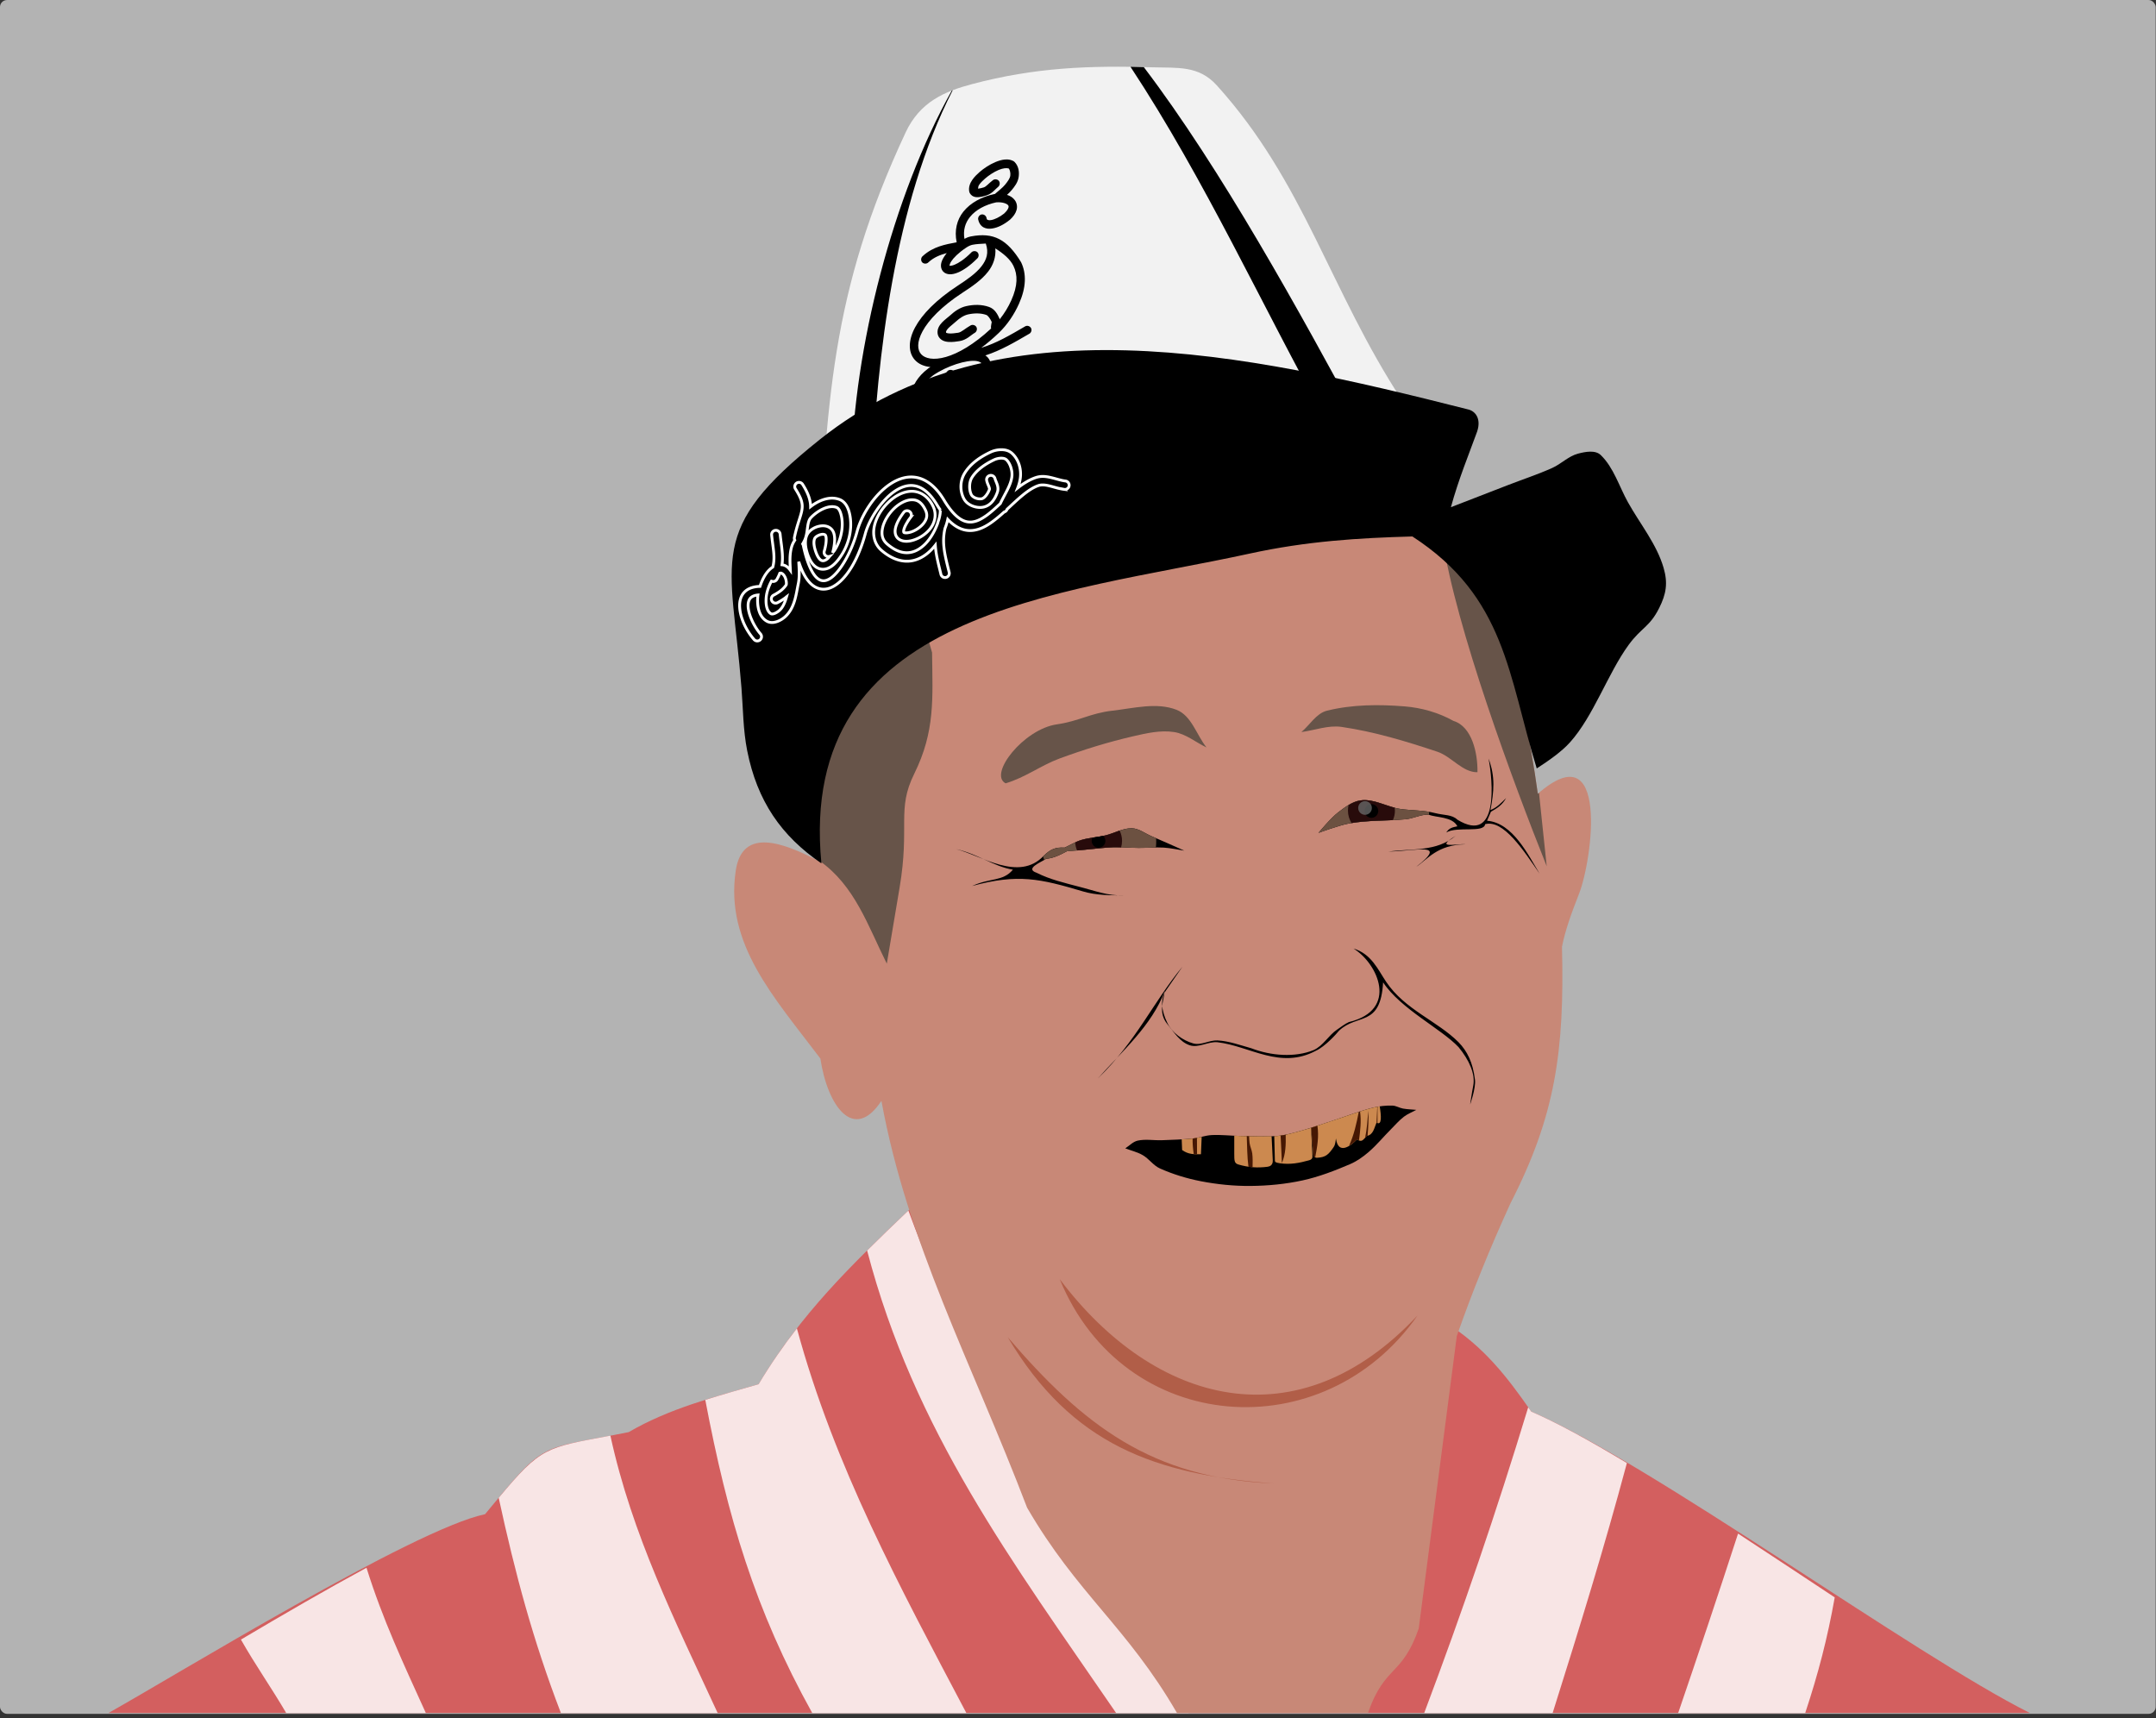
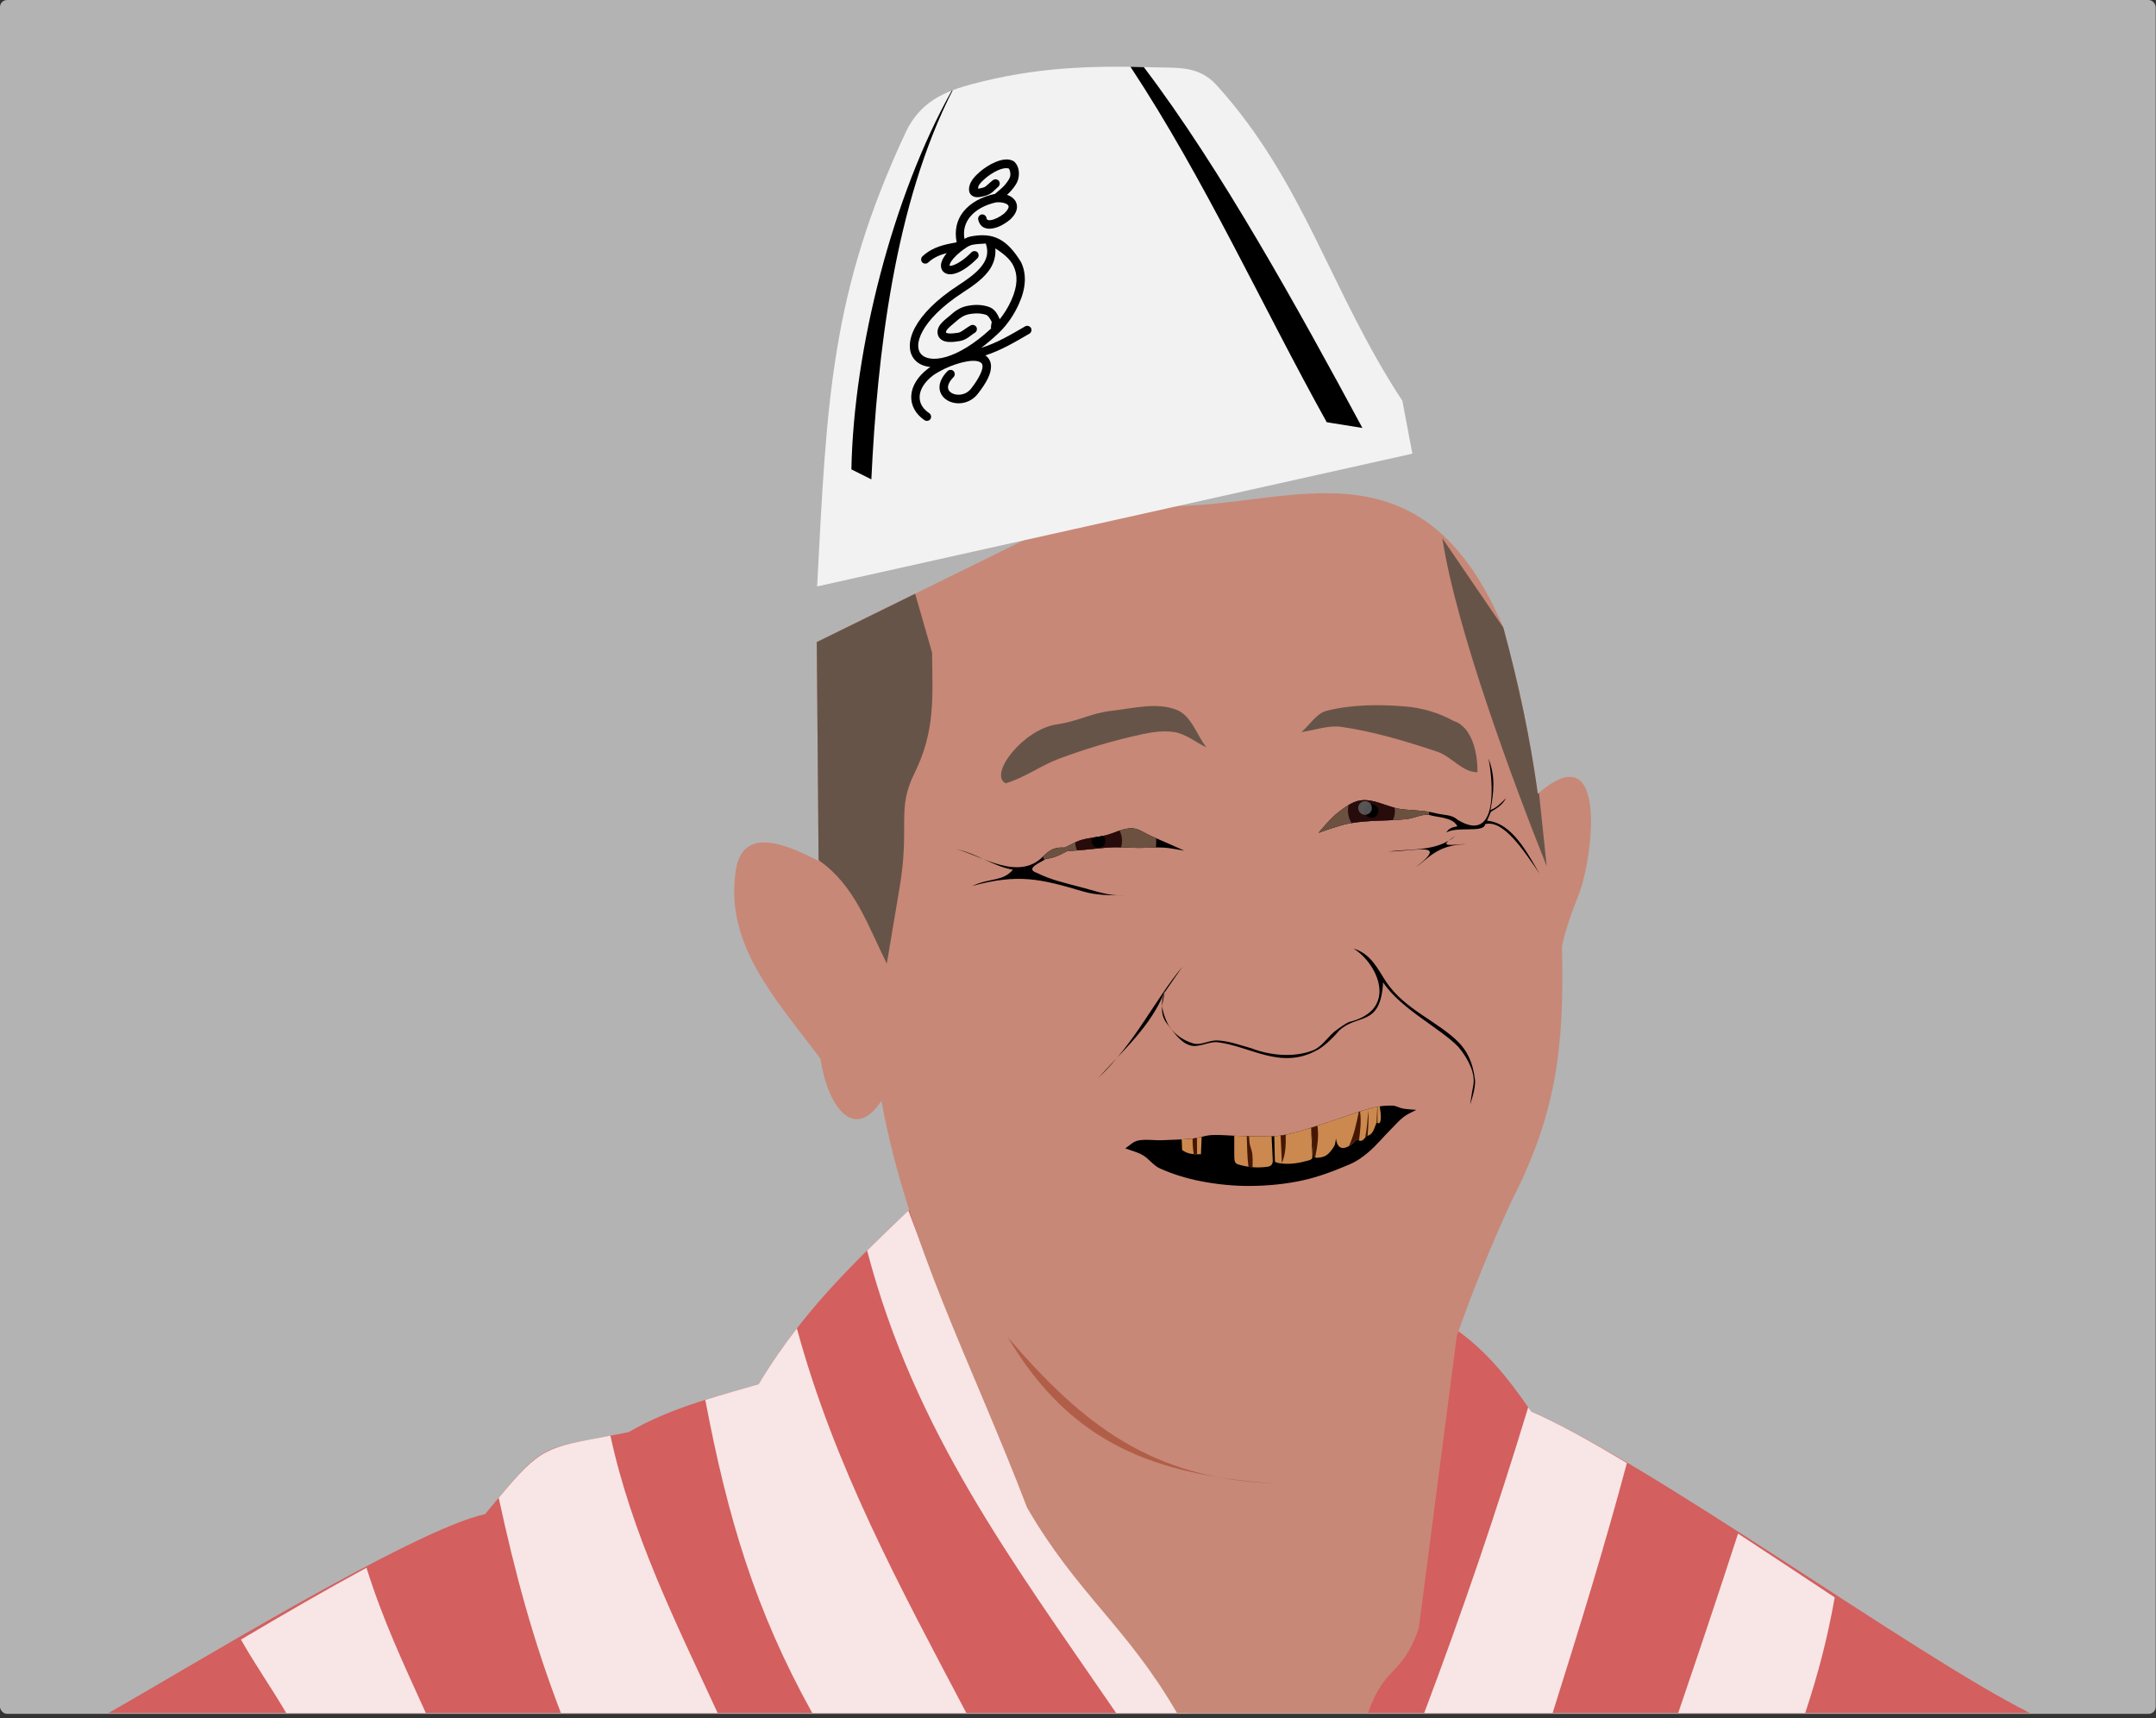
<svg xmlns="http://www.w3.org/2000/svg" version="1.1" viewBox="0 0 1003.9 800">
  <rect x="0" y="0" width="1003.9" height="800" fill="#333333" stroke="none" />
  <g transform="translate(-38.622 23.717)">
    <g transform="matrix(.961 0 0 .961 1.502 30.185)">
      <rect transform="translate(91.15 288.44)" x="-52.528" y="-344.52" width="1044.5" height="830.35" rx="3.416" ry="3.416" color="#000000" fill="#b3b3b3" />
      <g transform="matrix(1.64 0 0 1.64 -58.325 -496.73)">
        <path d="m91.15 774.75c19.388-10.822 90.229-54.346 111.27-58.73 18.189-22.081 15.484-18.855 42.426-24.244 12.029-6.99 25.143-10.358 38.386-14.142 12.5-20.862 27.195-35.016 44.447-51.518l158.59 33.335c11.053 6.914 18.033 15.834 25.254 26.264 35.038 15.054 113.23 71.99 147.32 89.034z" fill="#d35f5f" />
        <path d="m327.49 626.31c-4.214 4.031-8.274 7.927-12.188 11.812 13.942 53.377 42.774 91.722 73.562 136.62h21.406c-31.555-47.788-62.967-94.402-82.781-148.44zm-32.938 34.812c-3.956 5.093-7.726 10.514-11.312 16.5-5.287 1.511-10.561 2.987-15.75 4.625 6.552 34.535 14.635 61.967 31.594 92.498h45.531c-19.626-37.224-39.027-72.901-50.062-113.62zm216.06 23.312c-9.418 31.005-19.327 60.034-30.719 90.31h37.938c8.127-25.768 15.203-48.703 21.938-73.842-10.866-6.549-20.594-11.898-28.25-15.188-0.301-0.435-0.605-0.851-0.906-1.281zm-271.16 8.375c-19.057 3.585-20.407 3.24-33 18.375 4.87 22.401 10.123 42.064 18.375 63.56h46.312c-12.545-27.148-25.334-52.7-31.688-81.935zm333.16 28.938c-6.017 18.526-11.524 34.958-17.688 52.998h37.531c3.842-11.621 6.561-21.992 8.719-34.154-9.445-6.243-19.048-12.617-28.562-18.844zm-405.22 10.094c-11.937 6.466-24.972 14.033-37.094 21.219 4.413 7.768 8.857 13.978 13.375 21.685h41.25c-6.701-14.758-12.721-27.526-17.531-42.904z" fill="#f8e5e5" />
        <path d="m489.87 661.84c-1e-3 9e-4 -0.156 0.094-0.156 0.094-10.998 39.352-27.571 76.634-43.062 114.34h212.19c-34.09-17.045-112.27-75.508-147.31-90.563-6.408-9.256-12.613-17.344-21.656-23.875z" fill="none" />
        <path d="m406.85 774.75c-14.762-25.476-29.524-35.186-44.286-60.662-16.586-43.385-35.327-78.037-43.036-120.18-8.214 12.429-15.96 1.426-18.036-12.5-13.76-18.209-28.248-33.869-25-55.536 1.963-13.094 14.393-8.046 24.464-2.857-0.179-21.548-0.357-43.095-0.536-64.643 29.048-14.286 58.095-28.571 87.143-42.857 38.581 12.805 87.203-28.612 115.71 38.571 4.669 17.258 7.926 32.817 10.179 49.107 21.149-18.488 16.182 19.41 12.143 29.643-2.101 5.322-4.03 10.609-5 15.536 0.782 30.769-1.972 49.995-15.179 75.714-6.257 13.697-11.303 26.198-15.893 39.286-3.75 28.81-7.5 57.619-11.25 86.429-5 14.286-10 10.662-15 24.948z" fill="#c88877" />
        <path d="m329.49 444.09-29.062 14.281 0.531 64.219 0.188 0.344c10.561 7.391 14.38 19.259 19.969 30.437l3.781-22.469c3.092-18.346-0.924-23 4.312-33.594 6.224-12.592 5.442-22.197 5.281-35.844l-5-17.375z" fill="#675449" />
        <path d="m485.26 427.72c3.98 26.4 20.911 72.098 30.822 96.875l-2.281-21.688c-0.117 0.101-0.225 0.177-0.344 0.281-2.253-16.29-5.518-31.836-10.188-49.094z" fill="#675449" />
        <path d="m356.22 500.1c5.876-1.753 10.433-5.302 15.91-7.324 7.095-2.619 14.35-4.861 21.718-6.566 3.958-0.916 8.105-1.87 12.122-1.263 3.5 0.529 6.398 3.03 9.596 4.546-2.946-3.704-4.431-9.389-8.839-11.112-5.881-2.299-12.666-0.454-18.94 0.253-6.497 0.732-9.943 3.114-16.415 4.041-9.865 1.412-20.309 14.767-15.152 17.425z" fill="#675449" />
        <path d="m443.6 484.95c2.525-2.104 4.385-5.522 7.576-6.314 7.446-1.846 15.334-1.883 22.981-1.263 4.991 0.405 10.024 1.849 14.395 4.293 5.456 1.675 7.178 9.525 7.071 15.152-4.442 0.081-7.655-4.656-11.869-6.061-9.239-3.08-18.646-5.929-28.284-7.324-3.947-0.571-7.913 1.01-11.869 1.515z" fill="#675449" />
        <path d="m448.65 514.75s3.581-4.367 5.808-6.061c1.978-1.505 4.105-3.183 6.566-3.536 4.004-0.573 7.865 1.956 11.869 2.525 3.426 0.487 6.827 0.332 10.175 1.204 2.697 0.703 4.987 0.384 6.618 1.953 12.402 7.588 10.443-11.711 9.218-18.056 2.044 5.455 1.575 9.73 0.568 15.215 1.92-0.728 3.173-2.136 4.609-3.535-1.115 2.03-2.559 2.935-4.483 4.041l-1.136 2.652c7.655 0.609 12.19 10.215 15.531 15.657-4.811-6.984-10.701-16.06-16.099-14.647-0.344 2.711-8.227 0.531-11.49 2.462 0.913-1.367 1.765-1.499 3.283-1.831-1.472-2.925-6.347-2.519-8.502-3.449-2.33-0.053-4.457 1.141-6.777 1.365-5.588 0.54-11.279 0.215-16.794 1.263-3.074 0.584-8.965 2.778-8.965 2.778z" />
        <path d="m461.77 505.06c-0.249 0.013-0.5 0.058-0.75 0.094-2.461 0.352-4.584 2.026-6.562 3.531-2.227 1.694-5.812 6.062-5.812 6.062s5.895-2.197 8.969-2.781c5.515-1.048 11.194-0.71 16.781-1.25 2.32-0.224 4.451-1.427 6.781-1.375 0.035 0.015 0.088 0.017 0.125 0.031 0.02-0.291 0.026-0.58 0.031-0.875-2.787-0.47-5.601-0.409-8.438-0.812-3.754-0.534-7.387-2.817-11.125-2.625z" fill="#6c5141" />
        <path d="m461.77 505.06c-0.249 0.013-0.5 0.058-0.75 0.094-1.222 0.175-2.359 0.7-3.438 1.344h-0.031c-0.134 0.539-0.188 1.107-0.188 1.688 0 1.347 0.399 2.592 1.062 3.656 4.029-0.668 8.128-0.684 12.219-0.875 0.378-0.857 0.594-1.784 0.594-2.781 0-0.295-0.027-0.59-0.062-0.875-3.151-0.823-6.242-2.413-9.406-2.25z" fill="#280b0b" />
        <path transform="matrix(.291 0 0 .291 483.33 227.24)" d="m-58.463 965.74c0 3.836-3.109 6.945-6.945 6.945-3.836 0-6.945-3.109-6.945-6.945 0-3.836 3.109-6.945 6.945-6.945 3.836 0 6.945 3.109 6.945 6.945z" />
        <path transform="matrix(.291 0 0 .291 481.44 226.35)" d="m-58.463 965.74c0 3.836-3.109 6.945-6.945 6.945-3.836 0-6.945-3.109-6.945-6.945 0-3.836 3.109-6.945 6.945-6.945 3.836 0 6.945 3.109 6.945 6.945z" fill="#666" opacity=".802" />
        <path d="m469.27 520.25c7.222-0.899 14.221 0.073 19.911-4.643-6.453 4.002 0.156 2.269 2.946 2.5-8.421 0.1-11.308 4.52-14.643 6.697 9.726-7.575-0.103-4.661-8.214-4.554z" />
        <path d="m409 519.98c-3.244-1.429-6.47-2.898-9.732-4.286-1.917-0.815-3.72-2.294-5.804-2.321-2.715-0.035-5.214 1.526-7.857 2.143-2.33 0.544-4.76 0.655-7.054 1.339-1.723 0.514-3.274 1.488-4.911 2.232-2.892-0.182-4.306 0.63-6.161 2.411-7.385 7.84-18.522-0.121-25.893-1.964 6.378 1.379 11.094 5.154 16.786 6.072-2.985 3.562-6.696 2.354-12.054 4.821 13.552-3.69 20.137-2.143 32.768 1.607 3.878 1.172 8.308 1.161 11.964 1.161-4.537 0.208-8.584-1.398-12.589-2.411-5.019-1.317-9.15-2.278-13.09-4.265-3.581-1.214 1.269-3.082 2.822-4.128 2.321-0.166 4.283-1.268 6.161-2.232 1.458-0.119 2.917-0.232 4.375-0.357 3.066-0.262 6.121-0.689 9.196-0.804 2.529-0.094 5.059 0.164 7.589 0.179 2.47 0.015 4.945-0.236 7.411-0.089 2.042 0.122 4.048 0.595 6.071 0.893z" />
        <path d="m383.46 587.3c11.501-11.155 16.306-22.498 25-33.036l-4.821 6.964c-1.747 2.523-1.496 5.809 0.357 9.643 1.4 2.896 4.536 5.194 7.679 6.071 2.311 0.645 4.747-1.017 7.143-0.893 3.417 0.177 6.702 1.407 10 2.321 5.807 2.238 12.9 2.779 18.393 0.536 2.817-1.245 4.406-4.357 6.964-6.071 0.995-0.667 2.366-1.735 3.467-2.207 14.812-3.579 8.558-17.308 1.355-21.722 5.275 1.58 7.19 6.151 9.643 9.822 5.511 8.248 15.205 11.611 21.429 17.887 2.476 2.564 4.182 5.829 4.821 11.041 0.303 2.468-1.429 7.322-1.429 7.322s0.493-3.436 0.915-5.545c0.676-3.378-1.176-7.589-4.338-11.407-5.101-5.42-17.104-11.264-22.291-19.133-0.763 13.36-7.509 9.057-13.036 14.298-0.714 0.893-4.066 4.636-6.786 5.893-10.592 5.664-19.476-1.358-29.107-2.5-2.742-0.264-5.604 1.772-8.214 0.893-2.873-0.967-4.532-3.707-6.607-6.25-2.671-3.274-1.209-6.548-0.714-9.822-3.973 10.381-12.557 17.74-19.821 25.893z" />
        <path d="m391.57 607.93c1.221-0.758 2.259-1.963 3.662-2.273 2.343-0.518 4.8-0.033 7.197-0.126 3.033-0.117 6.072-0.193 9.091-0.505 1.872-0.194 3.676-0.909 5.556-1.01 2.817-0.152 5.639 0.216 8.46 0.253 3.662 0.048 7.337 0.308 10.985 0 2.361-0.2 4.662-0.88 6.945-1.515 3.321-0.924 6.567-2.102 9.849-3.157 3.789-1.218 7.503-2.697 11.364-3.662 1.889-0.472 3.862-0.686 5.808-0.631 1.092 0.031 2.081 0.692 3.157 0.884 1.29 0.23 2.61 0.253 3.914 0.379-1.221 0.673-2.553 1.175-3.662 2.02-1.396 1.065-2.546 2.42-3.788 3.662-2.252 2.252-4.271 4.75-6.692 6.819-1.642 1.403-3.445 2.685-5.43 3.535-4.539 1.945-9.192 3.742-14.016 4.798-5.045 1.104-10.241 1.598-15.405 1.641-4.904 0.041-9.832-0.458-14.647-1.389-4.156-0.804-8.259-2.056-12.122-3.788-1.944-0.872-3.208-2.845-5.051-3.914-1.602-0.93-3.451-1.347-5.177-2.02z" />
        <path d="m466.74 595.53c-0.695 0.102-1.384 0.237-2.062 0.406-3.861 0.965-7.586 2.438-11.375 3.656-2.282 0.734-4.528 1.524-6.812 2.25l0.625 7.969c0.041 0.512 0.493 0.941 1.156 0.906 2.603-0.137 3.37-1.026 4.781-3.031 0.686-0.975 0.592-1.856 0.781-2.75v0.219c0.706 4.821 4.438 2.032 6.188 0.125 1.479 1.01 1.766 0.14 2.906-1 1.959-0.4 2.13-2.261 2.875-3.938 1.656 0.966 1.383-2.093 0.938-4.812zm-20.281 6.344c-0.989 0.314-2 0.597-3 0.875-2.283 0.635-4.577 1.332-6.938 1.531-0.311 0.026-0.626 0.013-0.938 0.031l0.188 7.281c0.011 0.43 0.393 0.59 1.5 0.75 3.055 0.442 5.698-0.072 8.594-0.875 1.01-0.28 1.028-0.838 1-1.375l-0.406-8.219zm-22.688 2.312v5.25c0 2.206 0.013 2.921 1.25 3.281 2.91 0.847 5.656 1.053 8.594 0.656 0.662-0.089 1.596-0.457 1.531-1.906l-0.344-7.125c-3.085 0.126-6.192-0.022-9.281-0.062-0.59-0.01-1.16-0.065-1.75-0.094zm-9.625 0.344c-0.868 0.204-1.742 0.409-2.625 0.5-1.09 0.113-2.187 0.186-3.281 0.25l0.125 3.156c1.849 1.304 3.402 1.25 5.562 1.25l0.219-5.156z" fill="#cc894f" />
        <path d="m466.09 595.63c-0.022 0-0.04 0.027-0.062 0.031-0.074 1.563-0.145 3.118-0.219 4.687 0.104 0.061 0.192 0.095 0.281 0.125v-4.844zm-2.719 1.188c-0.231 2.684-0.383 5.37-0.938 8 0.153-0.17 0.308-0.339 0.5-0.531 0.081-0.017 0.144-0.041 0.219-0.063 0.227-2.465 0.354-4.917 0.219-7.406zm-2.438 0.219c-0.125 0.04-0.25 0.084-0.375 0.125-0.671 3.45-1.419 6.822-2.875 10.031 0.869-0.519 1.741-1.249 2.344-1.906 0.227 0.155 0.416 0.241 0.594 0.312 0.376-2.878 0.729-5.672 0.312-8.562zm-12.594 4.219c-0.617 0.204-1.225 0.397-1.844 0.594 1.6e-4 0.027 1.6e-4 0.067 0 0.094l0.625 7.875c0.027 0.338 0.24 0.632 0.562 0.781 0.61-3.115 1.144-6.145 0.656-9.344zm-1.844 1.688c9e-3 0.472 0.044 1.105 0.094 1.75l-0.094-1.75zm-7.531 0.969c-0.498 0.101-0.998 0.182-1.5 0.25 0.12 2.706 0.288 5.414 0.375 8.125 1.134-2.623 1.201-5.519 1.125-8.375zm-11.5 0.406c0.116 3.03 0.106 6.054 0.5 9.062 0.406 0.058 0.813 0.093 1.219 0.125 0.033-1.084 0.065-2.835-0.094-4.062-0.134-1.033-0.631-2.001-0.781-3.031-0.083-0.566-0.119-1.306-0.156-2.063-0.229-0.01-0.458-0.025-0.688-0.031zm-14.719 0.531c-0.401 0.079-0.813 0.146-1.219 0.188h-0.062c-0.022 1.556 0.105 3.096 0.344 4.625 0.311 0.025 0.637 0.025 0.969 0.031-5e-3 -0.962-0.015-2.863-0.031-4.844z" fill="#451703" />
        <path d="m393.46 513.38c-2.715-0.035-5.2 1.508-7.844 2.125-2.33 0.544-4.769 0.659-7.062 1.344-1.723 0.514-3.269 1.506-4.906 2.25-2.892-0.182-4.302 0.626-6.156 2.406-0.072 0.076-0.146 0.145-0.219 0.219 0.098 0.348 0.225 0.692 0.344 1.031 0.219-0.124 0.401-0.267 0.562-0.375 2.321-0.166 4.31-1.254 6.188-2.219 1.458-0.119 2.917-0.219 4.375-0.344 3.066-0.262 6.112-0.698 9.188-0.812 2.529-0.094 5.063 0.172 7.594 0.188 1.698 0.01 3.396-0.1 5.094-0.125 0.075-0.648 0.094-1.301 0.094-1.969 0-0.273-0.019-0.543-0.031-0.812-0.467-0.202-0.938-0.395-1.406-0.594-1.917-0.815-3.729-2.285-5.812-2.312z" fill="#6c5141" />
        <path d="m389.9 514.06c-1.419 0.482-2.831 1.099-4.281 1.438-2.33 0.544-4.769 0.659-7.062 1.344-0.615 0.184-1.199 0.446-1.781 0.719 0.056 0.838 0.236 1.644 0.562 2.375 0.469-0.036 0.937-0.085 1.406-0.125 3.066-0.262 6.112-0.698 9.188-0.812 0.801-0.03 1.605 0.01 2.406 0.031 0.175-0.61 0.281-1.272 0.281-1.938 0-1.099-0.264-2.108-0.719-3.031z" fill="#280b0b" />
        <path d="m385.02 515.63c-1.036 0.211-2.077 0.368-3.125 0.531-0.151 0.283-0.25 0.594-0.25 0.938 0 1.116 0.915 2.031 2.031 2.031s2.031-0.915 2.031-2.031c0-0.597-0.276-1.099-0.688-1.469z" />
        <path d="m356.85 663.73c18.89 31.816 43.629 40.594 78.571 43.214-36.063-1.577-56.163-17.11-78.571-43.214z" fill="#b15e48" />
-         <path d="m372.21 646.59c19.008 46.329 78.103 50.29 105.71 10.714-35.214 37.678-77.463 26.749-105.71-10.714z" fill="#b15e48" />
        <g transform="matrix(.835 0 0 .835 604.6 -12.525)">
          <path d="m-364.16 544.26c3.456-65.623 4.72-103.64 31.315-160.61 5.079-10.881 13.899-14.556 23.365-17.077 22.536-6.002 41.845-6.635 64.031-5.981 8.816 0.26 16.288-0.714 22.711 6.391 31.047 34.344 39.897 72.333 65.66 111.62l3.535 18.688" fill="#f2f2f2" />
          <path d="m-253.28 360.41c26.451 40.093 46.617 84.736 69.438 125.75l12.625 2.031c-22.324-41.4-50.089-91.806-77.344-127.66-1.574-0.037-3.169-0.104-4.719-0.125zm-62.906 8.281c-0.105 0.04-0.208 0.084-0.312 0.125-20.839 37.135-34.719 91.299-35.531 134.03l7.062 3.531c2.094-43.975 8.139-97.253 28.781-137.69z" />
          <path d="m-297 393.19c-0.271-7e-3 -0.538 4e-3 -0.812 0.031-1.098 0.108-2.229 0.464-3.281 0.906-2.105 0.884-4.104 2.237-5.594 3.531-0.82 0.723-1.799 1.642-2.562 2.75s-1.372 2.529-1.094 4.094c0.145 0.817 0.857 1.52 1.5 1.781s1.2 0.286 1.75 0.25c1.099-0.071 2.165-0.396 2.875-0.625 2.087-0.673 3.137-2.274 4.094-3 0.63-0.475 0.771-1.479 0.297-2.109-0.475-0.63-1.479-0.771-2.109-0.297-1.484 1.126-2.39 2.295-3.219 2.562-0.597 0.192-1.47 0.421-2.062 0.469 0.033-0.422 0.045-0.868 0.438-1.438 0.51-0.74 1.317-1.498 2.062-2.156 1.252-1.087 3.069-2.312 4.781-3.031 1.572-0.66 2.894-0.763 3.625-0.5 0.392 0.558 0.635 1.619 0.5 2.562-0.134 0.939-0.921 2.027-1.844 3.156-0.9 1.102-2.231 2.081-3.594 3.281-0.031-9.8e-4 -0.062-9.8e-4 -0.094 0-4.462 0.943-8.476 3.034-11.062 6.25-2.288 2.846-3.237 6.654-2.375 10.844-3.952 0.738-8.359 1.51-12 4.875-0.666 0.504-0.763 1.605-0.194 2.217s1.673 0.598 2.225-0.029c1.861-1.72 4.08-2.616 6.469-3.25-0.381 0.451-0.692 0.911-0.969 1.344-0.569 0.887-0.947 1.753-1.062 2.625s0.091 1.837 0.719 2.531 1.528 0.982 2.406 1c0.879 0.018 1.789-0.192 2.781-0.594 1.985-0.803 4.313-2.404 6.875-4.969 0.649-0.531 0.7-1.641 0.103-2.229-0.598-0.589-1.706-0.521-2.228 0.136-2.355 2.358-4.432 3.697-5.875 4.281-0.722 0.292-1.28 0.381-1.594 0.375-0.137-3e-3 -0.182-0.024-0.219-0.031 3e-3 -0.029 0.022-0.028 0.031-0.094 0.034-0.257 0.192-0.779 0.594-1.406 0.804-1.255 2.49-3 5.281-4.875 0.744-0.504 1.536-0.886 2.25-1.031 1.425-0.289 3.031-0.334 4.719-0.438 1.114 3.303 0.287 5.715-1.531 8.062-1.988 2.567-5.272 4.807-8.344 6.812-7.827 5.11-12.668 10.203-15.125 14.75s-2.537 8.84-0.125 11.531c1.327 1.48 3.229 2.306 5.531 2.531-0.258 0.168-0.529 0.326-0.781 0.5-0.021 0.02-0.042 0.041-0.062 0.062-3.689 2.807-5.723 6.17-5.938 9.531s1.477 6.527 4.594 8.656c0.642 0.52 1.717 0.363 2.183-0.319 0.466-0.682 0.222-1.74-0.495-2.15-2.427-1.658-3.457-3.726-3.312-6s1.584-4.911 4.781-7.344c4.918-3.376 11.88-5.531 15.25-5.062 0.846 0.118 1.412 0.385 1.719 0.656s0.482 0.549 0.5 1.188c0.036 1.278-0.981 3.983-4.031 7.906-1.908 2.454-5.072 2.599-6.812 1.625-0.87-0.487-1.325-1.104-1.375-1.938-0.05-0.834 0.346-2.108 1.969-3.75 0.556-0.556 0.556-1.569 0-2.125s-1.569-0.556-2.125 0c-2.004 2.027-2.96 4.12-2.844 6.062s1.347 3.502 2.906 4.375c3.118 1.746 7.824 1.236 10.656-2.406 3.24-4.167 4.731-7.206 4.656-9.844-0.037-1.319-0.593-2.544-1.5-3.344-0.159-0.14-0.326-0.259-0.5-0.375 5.516-1.784 10.353-4.651 15.469-7.625 0.664-0.315 1.017-1.166 0.771-1.858-0.246-0.692-1.057-1.129-1.771-0.954-0.178 0.042-0.349 0.116-0.5 0.219-5.328 3.098-10.07 5.893-15.438 7.531 2.017-1.493 4.079-3.237 6.219-5.281 3.05-2.914 5.457-6.538 7.156-10.344 2.547-5.703 2.68-10.64 0.719-14.688-4.9-8.007-9.699-10.668-17.781-9.094-0.833 0.169-1.566 0.478-2.25 0.844-0.515-3.119 0.282-5.652 1.969-7.75 2.006-2.495 5.364-4.316 9.25-5.156 2.3-0.193 3.846 0.493 4.219 1 0.188 0.256 0.257 0.445 0.125 0.906-0.128 0.445-0.586 1.178-1.469 2-0.031 0.029-0.03 0.033-0.062 0.062-1.603 1.285-3.447 2.135-4.656 2.312-0.613 0.09-1.009 4e-3 -1.188-0.094-0.179-0.098-0.278-0.162-0.375-0.656-0.122-0.8-0.987-1.404-1.78-1.244-0.793 0.16-1.355 1.052-1.157 1.837 0.229 1.167 0.916 2.195 1.875 2.719s2.025 0.559 3.062 0.406c2.076-0.305 4.244-1.452 6.188-3.031 0.021-0.01 0.042-0.02 0.062-0.031 1.225-1.109 2.027-2.254 2.375-3.469s0.107-2.515-0.594-3.469c-0.677-0.921-1.64-1.542-2.781-1.906 0.57-0.507 1.132-1.045 1.656-1.688 0.96-1.176 2.182-2.649 2.469-4.656 0.244-1.71 0.033-3.773-1.438-5.281-0.1-0.11-0.216-0.205-0.344-0.281-0.761-0.414-1.562-0.603-2.375-0.625zm-4.094 31.469c2.89 1.845 5.265 3.832 6.406 6.188 1.535 3.169 1.559 6.986-0.75 12.156-1.072 2.4-2.477 4.698-4.125 6.75-0.033-0.103-0.046-0.207-0.094-0.312-0.634-1.389-1.558-3.319-3.656-4.062-1.309-0.464-2.674-0.689-4.031-0.719s-2.692 0.13-3.969 0.406c-2.29 0.496-4.207 1.847-5.75 3.281-0.703 0.653-1.906 1.478-2.906 2.531-0.5 0.526-0.967 1.135-1.281 1.875s-0.43 1.673-0.156 2.562c0.27 0.878 0.956 1.546 1.656 1.906s1.42 0.482 2.125 0.531c1.409 0.099 2.812-0.13 3.812-0.281 2.567-0.388 4.106-2.186 5.438-2.938 0.687-0.385 0.963-1.36 0.578-2.047-0.385-0.687-1.36-0.963-2.047-0.578-1.951 1.101-3.246 2.418-4.406 2.594-0.991 0.15-2.244 0.314-3.156 0.25-0.456-0.032-0.812-0.107-0.969-0.188-0.157-0.08-0.13-0.072-0.156-0.156-0.054-0.177-0.04-0.259 0.062-0.5 0.103-0.241 0.331-0.594 0.688-0.969 0.712-0.749 1.819-1.54 2.75-2.406 1.302-1.21 2.837-2.205 4.344-2.531 2.14-0.463 4.467-0.489 6.375 0.188 0.604 0.214 1.381 1.281 1.938 2.5-0.016-0.035-0.01 0.051-0.062 0.375-0.053 0.324-0.186 0.787-0.219 1.438-7e-3 0.169 0.014 0.338 0.062 0.5-6.09 5.668-11.65 8.821-15.969 10.062-4.478 1.287-7.439 0.529-8.781-0.969s-1.61-4.221 0.5-8.125 6.589-8.705 14.125-13.625c3.091-2.018 6.661-4.359 9.094-7.5 1.741-2.248 2.794-5.064 2.531-8.188z" color="#000000" style="block-progression:tb;text-indent:0;text-transform:none" />
-           <path d="m-130.61 489.41c1.503-4.55-0.684-7.214-3.237-7.785-79.042-20.033-166.82-39.21-229.3 10.607-40.474 32.27-31.394 41.999-27.779 87.883 0.584 7.415 0.573 14.927 2.02 22.223 3.543 17.86 12.048 30.175 26.264 39.901-8.645-89.531 84.39-94.941 151.52-109.6 20.263-4.425 38.565-5.533 57.579-6.061 33.045 21.406 33.927 49.37 44.006 82.069 4.543-2.92 8.911-6.056 11.736-9.195 8.345-9.272 13.42-24.419 20.769-34.498 4.491-6.159 7.427-6.278 10.836-13.096 2.489-4.978 3.102-8.823 1.546-14.168-2.464-8.463-8.338-15.533-12.627-23.234-3.119-5.601-4.998-12.2-9.596-16.668-1.936-1.881-5.472-1.196-8.081-0.505-3.351 0.887-5.929 3.631-9.091 5.051-5.106 2.292-10.439 4.04-15.657 6.061-6.735 2.608-13.469 5.219-20.203 7.829 2.763-10.066 6.304-18.547 9.298-26.812z" />
-           <path d="m-299.09 495.88c-1.318 0.018-2.601 0.334-3.688 0.844-3.486 1.635-7.076 3.989-9.219 7.531-1.621 2.679-1.696 6.25-0.219 9 0.682 1.27 1.845 2.085 3.094 2.562s2.633 0.651 3.938 0.344c2.725-0.641 4.097-3.193 4.812-5.25 0.395-1.135 0.126-2.195-0.156-2.969s-0.597-1.416-0.688-1.812a1.508 1.508 0 1 0-2.938 0.688c0.207 0.913 0.582 1.61 0.781 2.156s0.234 0.804 0.188 0.938c-0.532 1.528-1.717 3.084-2.688 3.312-0.568 0.134-1.422 0.062-2.156-0.219-0.734-0.281-1.304-0.732-1.531-1.156-0.889-1.656-0.843-4.431 0.125-6.031 1.668-2.758 4.758-4.883 7.938-6.375 0.692-0.325 1.62-0.551 2.438-0.562 0.817-0.011 1.456 0.182 1.812 0.5 1.436 1.284 2.246 3.943 2 6.031-0.363 3.085-2.466 6.055-4.094 9.531-1.639 1.55-3.246 3.027-4.812 4.156-2.567 1.851-4.827 2.749-7.094 2.25s-4.957-2.555-8-7.625c-2.772-4.619-5.985-7.169-9.375-7.938s-6.734 0.301-9.625 2.219c-5.782 3.836-10.222 11.07-11.781 16.844-2.075 7.685-6.391 14.904-9.875 16.812-0.871 0.477-1.618 0.643-2.312 0.562-0.695-0.081-1.42-0.393-2.219-1.188-1.598-1.589-3.338-5.194-4.625-11.312a1.502 1.502 0 0 0-0.219-0.5c0.289-0.481 0.586-1.014 0.844-1.656 0.641-1.597 0.735-3.212 0.938-4.562s0.483-2.367 1.094-3.031c1.154-1.256 2.824-2.481 4.5-3.219s3.289-0.946 4.594-0.469c0.415 0.152 0.836 0.556 1.188 1.312s0.596 1.774 0.719 2.656c0.523 3.762-0.526 8.06-2.625 11.281-0.184 0.282-0.446 0.522-0.656 0.812 0.067-0.23 0.431-1.419 0.625-3.062 0.106-0.897 0.166-1.883 0.031-2.844-0.134-0.961-0.453-2.008-1.375-2.75-1.236-0.994-2.793-1.028-4.125-0.719s-2.568 0.981-3.469 1.969c-0.924 1.012-1.23 2.29-1.281 3.469-0.051 1.179 0.14 2.305 0.406 3.281 0.313 1.145 0.77 2.515 1.531 3.75s1.928 2.436 3.625 2.688c1.783 0.264 3.321-0.603 4.469-1.625s2.036-2.265 2.719-3.312c2.505-3.844 3.732-8.754 3.094-13.344-0.149-1.071-0.422-2.324-0.969-3.5s-1.439-2.35-2.875-2.875c-1.144-0.418-2.308-0.528-3.469-0.406s-2.307 0.468-3.375 0.938c-1.208 0.532-2.328 1.24-3.344 2.031-0.019-2.261-0.807-4.703-2.812-7.875a1.5 1.5 0 0 0-1.219-0.719 1.5 1.5 0 0 0-1.312 2.344c2.338 3.697 2.609 5.396 2.25 7.531s-1.628 4.885-2.625 9.562a1.502 1.502 0 0 0 0.125 1c-0.421 0.669-0.88 1.475-1.156 2.5-0.773 2.869-0.528 5.634-0.406 8.188-0.72-0.986-1.619-1.834-2.969-1.969 0.153-1.024 0.182-2.036 0.156-3.031-0.066-2.602-0.553-5.118-0.812-7.781a1.5 1.5 0 0 0-1.656-1.375 1.5 1.5 0 0 0-1.344 1.688c0.277 2.834 0.755 5.273 0.812 7.531 0.033 1.304-0.078 2.53-0.406 3.781-1.003 0.629-1.839 1.55-2.5 2.531-0.9 1.337-1.568 2.867-2.031 4.312-2.393 0.038-4.287 0.728-5.531 2.031-1.391 1.458-1.782 3.458-1.656 5.438 0.252 3.96 2.442 8.272 5.062 11.281a1.507 1.507 0 1 0 2.281-1.969c-2.2-2.526-4.159-6.596-4.344-9.5-0.092-1.452 0.196-2.509 0.844-3.188 0.493-0.516 1.279-0.936 2.625-1.062-0.183 1.358-0.187 2.838 0.062 4.281 0.333 1.924 1.177 3.898 3.031 4.969 1.255 0.724 2.635 0.534 3.75 0.125s2.092-1.054 2.844-1.75c3.356-3.104 3.805-7.883 4.562-11.531 0.577-2.777 0.287-5.444 0.188-7.875 1.13 3.527 2.488 6.028 4.125 7.656 1.173 1.166 2.544 1.865 3.969 2.031s2.816-0.206 4.094-0.906c5.11-2.8 9.136-10.482 11.344-18.656 1.336-4.947 5.655-11.89 10.531-15.125 2.438-1.617 4.91-2.326 7.312-1.781s4.968 2.395 7.469 6.562c0.429 0.715 0.853 1.374 1.281 2a1.5 1.5 0 0 0-0.062 0.438c3e-3 0.772-0.197 1.815-0.531 2.969a1.5 1.5 0 0 0-0.125 0.312c-0.106 0.329-0.191 0.646-0.281 0.969-0.935 2.567-2.525 5.466-4.594 7.469-1.708 1.653-3.679 2.733-5.812 2.875s-4.568-0.607-7.438-3.062c-1.743-1.492-2.131-3.401-1.625-5.719s2.051-4.878 4-6.781 4.299-3.098 6.219-3.156c1.92-0.059 3.57 0.713 4.969 3.688 0.844 1.796 0.414 3.234-0.688 4.656s-2.969 2.61-4.562 3.094c-0.797 0.242-1.544 0.312-1.969 0.25-0.425-0.062-0.43-0.143-0.469-0.219-0.039-0.076-0.148-0.454 0.156-1.344s0.986-2.196 2.219-3.844a1.506 1.506 0 1 0-2.406-1.812c-1.353 1.809-2.197 3.313-2.656 4.656s-0.553 2.642 0 3.719 1.696 1.627 2.75 1.781 2.115 0.022 3.219-0.312c2.207-0.669 4.514-2.084 6.094-4.125s2.361-4.952 1.031-7.781c-1.756-3.736-4.763-5.498-7.781-5.406-3.018 0.092-5.889 1.755-8.219 4.031s-4.144 5.191-4.812 8.25-0.068 6.406 2.562 8.656c3.3 2.823 6.613 3.982 9.625 3.781s5.59-1.718 7.656-3.719c0.619-0.6 1.181-1.267 1.719-1.938 0.216 3.397 1.098 6.667 1.969 10.219a1.5 1.5 0 1 0 2.906-0.719c-1.432-5.838-2.676-10.155-1.438-15.469 0.427-1.087 0.755-2.132 0.969-3.156 1.968 2.072 3.964 3.295 6.031 3.75 3.431 0.756 6.65-0.673 9.531-2.75 1.48-1.067 2.94-2.294 4.375-3.594a1.512 1.512 0 0 0 1-0.875c0.018-0.042 0.044-0.083 0.062-0.125 3.767-3.479 7.411-7.085 11-8.344 1.135-0.398 2.445-0.279 4 0.094 1.555 0.373 3.297 0.982 5.156 1.219a1.5 1.5 0 1 0 0.375-2.969c-1.415-0.18-3.054-0.735-4.812-1.156-0.879-0.211-1.824-0.399-2.781-0.438-0.957-0.038-1.948 0.09-2.938 0.438-2.223 0.78-4.288 2.085-6.25 3.625 0.444-1.15 0.785-2.358 0.938-3.656 0.357-3.034-0.59-6.472-3-8.625-1.109-0.991-2.526-1.268-3.844-1.25zm-63.25 29.938c0.492-0.033 0.86 0.081 1.031 0.219 0.029 0.024 0.235 0.257 0.312 0.812 0.078 0.555 0.056 1.321-0.031 2.062-0.175 1.484-0.594 2.844-0.594 2.844a1.5 1.5 0 0 0 1.875 1.875c-0.179 0.193-0.318 0.463-0.5 0.625-0.796 0.709-1.459 0.991-2.031 0.906-0.493-0.073-0.99-0.453-1.5-1.281s-0.917-1.977-1.188-2.969c-0.206-0.755-0.345-1.639-0.312-2.375 0.032-0.736 0.214-1.281 0.5-1.594 0.366-0.401 1.153-0.857 1.906-1.031 0.188-0.044 0.367-0.083 0.531-0.094zm-14.938 13.75c0.125-0.014 0.249-0.01 0.375 0 0.348 0.029 0.909 0.451 1.344 1.312s0.602 2.032 0.5 2.688c-0.039 0.249-0.984 1.478-2.125 2.312s-2.25 1.406-2.25 1.406a1.5 1.5 0 1 0 1.375 2.656s1.298-0.663 2.656-1.656c0.147-0.108 0.286-0.262 0.438-0.375-0.545 1.92-1.245 3.649-2.469 4.781-0.479 0.443-1.218 0.926-1.844 1.156s-1.022 0.176-1.219 0.062c-0.796-0.46-1.35-1.464-1.594-2.875s-0.139-3.092 0.156-4.406c0.292-1.302 0.878-2.912 1.625-4.25a1.5 1.5 0 0 0 1.969-0.719c0.387-0.696 0.712-1.376 0.969-2.062 0.032-5e-3 0.062-0.028 0.094-0.031z" color="#000000" fill="none" stroke="#fff" style="block-progression:tb;text-indent:0;text-transform:none" />
        </g>
      </g>
    </g>
  </g>
</svg>